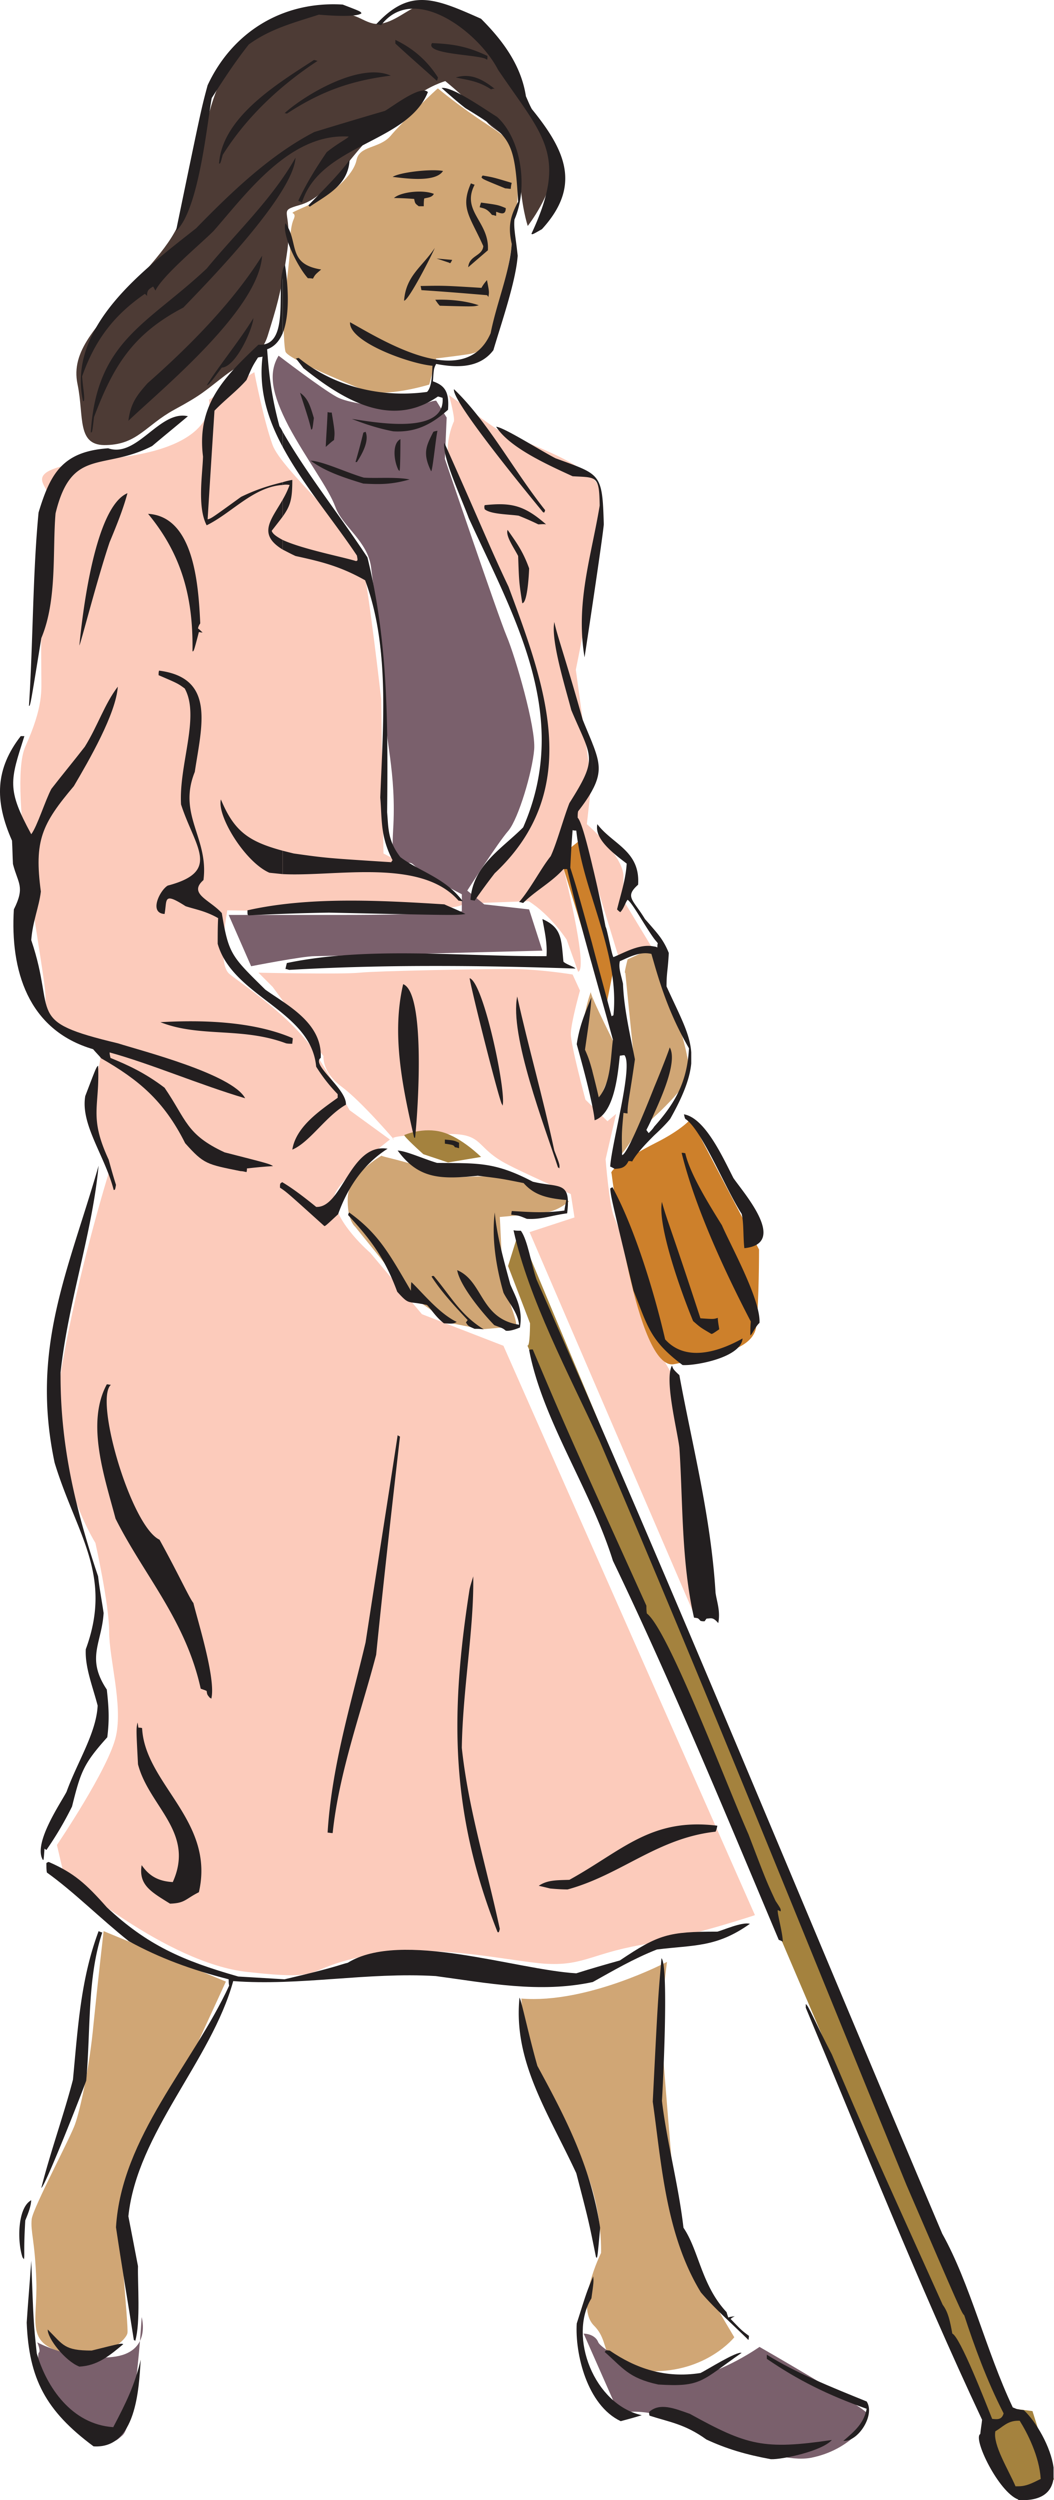
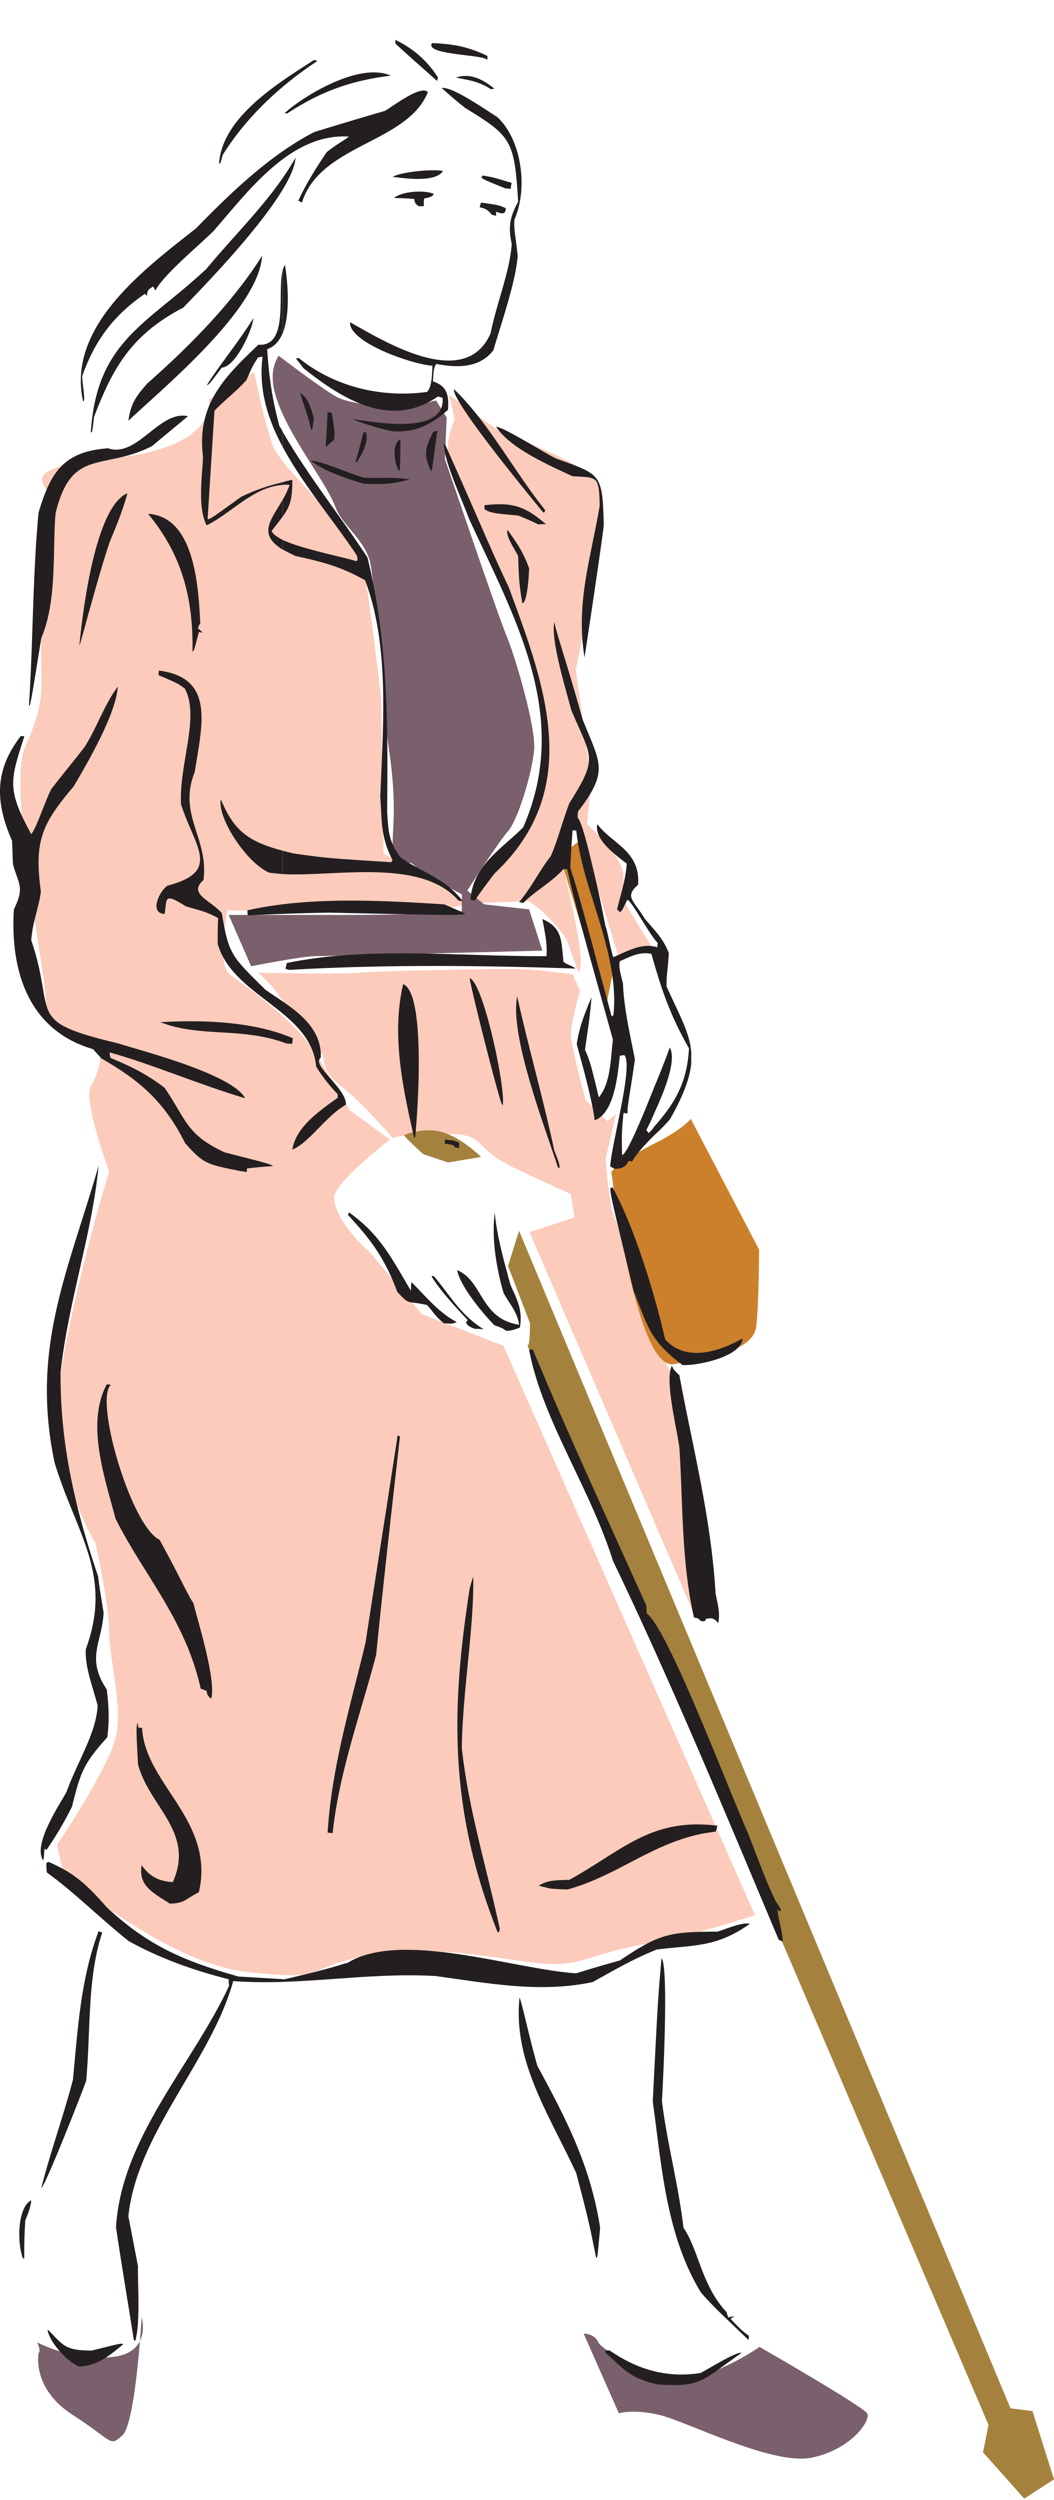
<svg xmlns="http://www.w3.org/2000/svg" width="91.14" height="216.015">
-   <path fill="#d0a675" d="M37.87 7.64s1.785 1.509 4.278 3.13c2.496 1.625 2.734 2.18 2.656 4.359-.082 2.176 0 2.652-.317 3.168-.32.473-.32 2.02-.238 2.652.078.633-1.387 8-1.941 8.555-.555.555-.793.95-1.864 1.11-1.027.156-2.73.355-2.73.355l-.594 2.258s-3.843 1.187-5.664.476c-1.863-.754-6.613-2.734-6.773-3.328-.156-.555-.239-3.605-.078-4.594.16-.949.476-4.039.476-4.039s-.082-1.941.317-2.812c.394-.871-1.032-.16 1.148-1.149 2.176-.949 4-2.652 4.277-3.922.239-1.304 1.942-.988 2.93-2.097.95-1.149 4.117-4.2 4.117-4.121M33 99.844s-2.852 1.621-2.93 3.601c-.079 1.98.632 2.536.632 2.536l4.832 5.98 3.328 2.336 2.813.555s2.414-.196 2.89-.278c.434-.078-1.269-3.683-1.187-4.515.078-.79-.16-4.91-.16-4.91s3.207-.278 4.2-.434c.987-.2 1.78-.914 1.78-.914s-3.007-1.82-5.98-2.098c-3.008-.238-4.516.395-5.86-.433-1.386-.793-4.515-1.348-4.359-1.426M51.1 85.664s-1.07 2.813-.632 5.426c.434 2.613 1.266 5.148 1.344 4.238.082-.91 1.824-4.16 1.824-4.16s-2.813-5.504-2.535-5.504m2.969-1.624s.554 5.585.714 7.128c.196 1.547-1.425 6.774-1.425 7.484 0 .715-.2 1.625.355 1.07.555-.515.988-1.624 2.18-2.613 1.148-.988 3.601-3.328 3.683-4.316.078-.992-.554-3.168-.554-3.168l-2.774-7.644-1.98.91s-.356 1.347-.2 1.148M8.96 166.852s-.476 4.12-.871 8c-.355 3.882-1.187 7.527-1.586 8.636-.355 1.11-3.601 7.168-3.762 8.235-.117 1.11.278 1.824.399 5.347.117 3.528-.992 5.348 2.414 6.22 3.406.831 5.348-1.11 5.465-1.704.12-.633-.871-9.586-.594-11.285.238-1.703 5.465-11.172 5.465-11.172l3.644-7.918-10.574-4.36m36.121 5.825s.395 7.644 3.762 11.8c3.367 4.122 3.129 10.18 3.129 10.18s-2.297 4.633-.594 6.297c1.703 1.703 0 3.801 4.871 3.922 4.832.117 7.246-2.933 7.246-2.933s-4.593-7.641-4.832-8.989c-.238-1.347-1.582-18.574-1.582-18.574l.594-4.871s-6.89 3.64-12.594 3.168" />
-   <path fill="#4d3b35" d="M45.636 19.524s2.215-2.852 2.098-4.989c-.079-2.14-.395-2.851-1.309-4.277-.871-1.426-5.98-8.438-6.89-8.832-.91-.438-2.536-1.23-3.563-.832-.992.394-2.418 1.742-3.762 1.426-1.27-.317-1.785-1.426-5.664-.715-3.844.715-6.297 3.168-7.527 5.824-1.227 2.652-1.344 5.11-2.453 9.027-1.07 3.961-1.903 4.871-5.07 8.477-3.208 3.605-5.387 5.703-4.794 8.555.594 2.851-.117 5.386 2.535 5.265 2.653-.078 3.368-1.699 5.82-3.047 2.419-1.308 2.657-1.625 4.36-2.933 1.742-1.344 3.168-1.543 3.762-3.563.633-2.058 1.148-3.566 1.664-7.246.473-3.644-.95-3.367 1.11-3.96 2.019-.595 3.245-2.657 5.265-4.993 2.02-2.336 3.05-3.047 4.437-4.156 1.426-1.149 2.852-1.547 2.852-1.547s2.852 2.336 3.484 3.367c.594 1.031 2.852 1.309 2.93 4.356.121 3.09.715 4.793.715 4.793" />
  <path fill="#fccbbb" d="M21.991 32.156s.793 4.121 1.582 6.297c.793 2.14 7.051 7.45 7.645 9.586.594 2.18 1.742 12.356 1.742 12.356l.2 13.347s6.456 3.328 6.85 4.317c.395.992-20.355.593-20.355.593-.199 1.188-.793 4.715.196 5.508.953.79 5.465 3.723 7.445 6.852 1.941 3.129 2.934 4.91 2.934 4.91l3.484 2.535s-4.95 3.8-4.832 5.106c.2 2.18 3.129 4.675 3.129 4.675l4.476 5.309 7.047 2.73L65.28 165.47s-5.308 1.781-9.824 2.57c-4.515.793-5.11 1.942-8.832 1.586-3.683-.394-9.742-1.781-15.207-.594-5.504 1.149-2.933 2.137-10.02 1.348-7.05-.754-15.882-8.437-15.882-8.437l-.594-2.536s4.516-6.652 5.11-9.425c.593-2.73-.594-6.653-.594-9.028 0-2.34-1.188-7.644-1.188-7.644s-4.32-6.813-2.933-15.051c1.386-8.238 4.12-17.031 4.12-17.031S7.102 94.93 7.89 93.78c.754-1.187 1.547-4.156-.594-4.316-2.176-.2-3.367-1.188-3.367-3.367 0-2.137-3.324-18.02-1.742-21.582 1.586-3.524 1.386-4.871 1.386-6.258 0-1.387-.199-13.547.555-14.93.793-1.347-3.918-2.734 5.504-3.726 9.426-.95 8.437-5.067 8.437-5.067l3.922-2.379m17.227 4.322s-.988 2.175-.195 3.918c.789 1.78 5.898 12.953 5.898 12.953s2.297 6.691 2.297 10.812c0 4.117-1.504 7.64-1.504 7.64l-5.309 6.259 5.309-.196c1.902 1.188 3.285 3.325 3.285 3.325l.992 2.773c.95-.2-1.386-9.426-1.386-9.426l1.187-3.922 3.723 12.16 2.93-.792-2.731-4.516s.2 0 .2-1.742c0-1.781-3.169-4.516-3.169-4.516l.395-3.523-1.348-9.82s2.735-13.153 2.14-15.489c-.592-2.375-7.803-4.515-8.99-5.305-1.149-.793-4.118-2.933-4.118-2.933s.594 2.14.395 2.34" />
  <path fill="#fccbbb" d="M22.347 84.04s7.207.16 8.754 0c1.543-.157 10.336-.317 12.988-.317 2.613 0 5.426.476 5.426.476l.637 1.387s-.793 2.809-.793 3.762c0 .949 1.265 5.664 1.265 5.664l1.903 1.86.75-.634-.91 3.922s.316 4.078.753 5.028c.477.953 3.922 11.722 3.922 11.722l1.742 2.973 1.426 20.039-14.418-33.465 3.883-1.27-.316-2.019s-4.317-1.941-5.426-2.535c-2.89-1.465-2.02-2.691-5.192-2.652-5.937.078-4.672.476-4.672.476s-2.812-3.289-4.515-4.555c-1.742-1.27-1.582-2.652-1.582-2.652l-4.399-5.984-1.226-1.227" />
  <path fill="#7a606c" d="M24.089 30.73s3.723 2.852 5.031 3.567c1.348.75 6.375 1.187 7.246.75.91-.434 1.348-.434 1.348-.434l.91 1.465-.156 3.567s4.594 13.543 5.344 15.324c.754 1.785 2.535 7.883 2.379 9.785-.16 1.941-1.348 5.941-2.22 7.008-.91 1.031-3.566 5.187-3.566 5.187l1.465 1.188 3.883.437 1.149 3.563s-18.653.476-19.684.476c-1.07 0-5.504.871-5.504.871l-1.941-4.433h9.82c7.844 0 10.34-.32 10.34-.32v-1.465s-3.25-1.664-4.16-2.535c-.871-.91-2.059 2.062-1.782-2.97.317-5.066-.754-8.038-.754-11.007 0-2.973-.87-9.508-1.148-11.723-.277-2.261-2.496-3.566-3.09-5.23-.594-1.625-2.531-4.156-4.039-6.969-1.465-2.812-1.781-4.594-.871-6.101M3.335 203.29s-.633 3.05 2.934 5.347c3.562 2.297 3.168 2.812 4.316 1.781 1.149-1.031 1.664-10.219 1.664-10.219s.91 3.09-2.535 3.446c-3.445.398-6.496-1.266-6.496-1.266s.355.793.117.91m47.133-1.664 3.047 6.89s1.148-.394 3.445.122c2.297.515 9.703 4.355 13.149 3.722 3.445-.675 5.23-3.207 4.87-3.843-.394-.633-9.304-5.742-9.304-5.742s-3.09 2.18-6.02 2.695c-2.93.473-7.644-2.457-7.921-3.09-.239-.633-.989-.754-1.266-.754" />
  <path fill="#a4823e" d="m45.597 116.238 39.879 93.27-.473 2.375 3.563 4 2.574-1.664-1.86-5.899-1.902-.238-42.496-101.746-.95 3.05 1.9 4.95s0 2.14-.235 1.902M34.98 98.059s1.625-.711 3.289-.235c1.664.473 3.328 2.137 3.328 2.137l-2.856.477-2.136-.715s-1.864-1.664-1.625-1.664" />
  <path fill="#cd802b" d="M52.882 101.387s2.14 17.187 5.426 16.476c3.328-.675 6.851-1.148 7.09-3.289.238-2.136.238-6.613.238-6.613l-5.902-11.289s-.711.914-3.09 2.102c-2.336 1.187-4 2.375-3.762 2.613M48.405 73.98l4 12.989.715-3.563-2.613-11.09-2.102 1.665" />
-   <path fill="#231f20" d="M8.089 211.367c-4.16-3.086-5.586-5.86-5.781-10.691.117-1.824.277-3.567.394-5.348.2 5.387.2 5.387.477 8 .832 2.89 3.008 6.14 6.613 6.38 1.11-2.102 1.863-3.645 2.375-5.825-.156 2.535-.394 7.723-4.078 7.484m79.961 4.637v-1.187c.676 0 1.148-.239 1.941-.637-.117-1.942-1.148-3.961-1.82-5.028h-.121v-.992c.078.04.238.04.477.078 1.07.993 2.335 3.172 2.574 4.954v.949c-.16 1.187-1.032 1.98-3.051 1.863m0-.043c-1.703-.633-3.961-5.305-3.285-5.66.039-.438.117-.832.156-1.23-5.543-11.801-10.336-23.88-15.246-35.602v-.32c.277.199.633 1.23 2.258 4.359 3.09 7.246 3.09 7.246 9.582 21.625.476.633.637 1.422.832 2.492.676.277 2.89 5.98 3.445 7.367.399.04.832.117.992-.476-1.465-2.852-2.535-5.82-3.406-8.473-.238-.238-.238-.238-4.992-11.25-8.832-21.543-17.465-43.129-26.531-64.277-2.696-5.86-6.141-12.278-7.45-18.219.2.04.399.04.637.04.594.831.871 2.812 1.344 4.198 12 27.09 23.367 54.852 35.09 82.457 2.418 4.317 3.804 10.18 6.101 15.012.235.078.317.156.473.156v.992c-.95 0-1.344.555-1.98.91-.235 1.15 1.109 3.286 1.742 4.755h.238v1.144m-21.387-3.484c-2.176-.395-3.879-.91-5.582-1.703-1.863-1.344-3.21-1.504-4.914-2.059-.039-.117-.039-.238-.039-.316.914-.832 2.18-.317 3.527.16 4.95 2.73 6.375 3.125 12.278 2.258-.832.949-4.278 1.699-5.27 1.66m6.258-1.582c1.031-.871 1.785-1.547 2.02-2.774-3.364-1.187-5.98-2.496-8.633-4.316v-.356c2.535 1.582 5.504 2.77 8.633 4.04.753 1.148-.711 3.484-2.02 3.406m-19.246-1.703c-2.93-1.387-3.961-5.864-3.805-8.438.875-2.773.875-2.773 1.426-4.078.043.476.043.476-.156 1.902-2.02 3.324.238 9.188 4.355 10.098-.633.2-1.226.355-1.82.516" />
  <path fill="#231f20" d="M6.862 204.477c-1.23-.477-2.773-2.453-2.734-3.207 1.348 1.347 1.426 1.82 3.8 1.82 2.536-.633 2.536-.633 2.735-.555-1.226 1.032-2.258 1.864-3.8 1.942m50.058 1.547c-2.574-.555-3.05-1.426-4.633-2.813.117-.16.117-.16.438-.121 2.254 1.547 4.789 2.418 7.84 1.941.515-.238 3.128-1.898 3.562-1.742-3.484 2.418-3.445 2.973-7.207 2.735m-45.348-3.844c-.515-3.285-1.07-6.535-1.543-9.742.473-7.801 6.653-14.098 9.782-20.871-.04-.2-.04-.356-.04-.555-3.245-.832-5.94-1.82-8.632-3.29-2.535-2.019-4.715-4.234-7.09-5.937-.04-.238-.04-.515-.04-.793.04-.082.118-.082.2-.12 2.176.952 3.207 1.862 5.027 3.921 3.485 3.246 6.497 4.594 11.368 5.98 1.308.079 2.652.16 4 .239 4.437-1.031 4.793-1.27 5.464-1.426 4.633-2.852 14.497.594 19.762.91 1.23-.394 2.496-.754 3.766-1.11 3.363-2.257 4.195-2.491 8.433-2.491.395-.082 2.141-.871 2.813-.676-2.89 2.058-4.832 1.82-8.04 2.219-2.019.793-3.76 1.82-5.546 2.812-4.594.988-9.148.078-13.582-.516-5.941-.355-11.723.872-17.508.434-1.898 6.895-8.316 13.11-9.066 20.32.277 1.426.554 2.852.832 4.317-.043 1.387.234 4.87-.239 6.453-.039-.04-.082-.078-.12-.078" />
  <path fill="#231f20" d="M64.644 202.102c-1.543-1.504-2.93-2.735-4.04-4.04-3.05-4.992-3.406-11.167-4.16-16.476.438-8.715.438-8.715.754-12.394.672.632.079 11.878.04 12.316.398 3.445 1.425 7.207 1.863 10.969 1.343 1.98 1.543 4.953 3.722 7.289.04.117.079.277.157.472.16-.078.359-.078.554-.117-.117.078-.238.117-.355.238.95.989.95.989 1.586 1.465-.04.395-.04.395-.121.278M1.952 195.05c-.476-1.386-.437-4.316.75-4.948-.039.554-.238 1.07-.515 1.742-.157 2.574-.04 3.008-.118 3.367a.566.566 0 0 0-.117-.16m49.582-.039c-.632-3.13-.632-3.13-1.703-7.246-2.453-5.27-5.465-9.664-4.91-15.168.16.195.832 3.402 1.547 5.898 2.414 4.438 4.594 8.594 5.426 13.98-.239 2.696-.239 2.696-.36 2.536m-47.961-5.981c.793-3.129 1.98-6.414 2.735-9.347.433-4.555.672-8.711 2.219-12.832a1.9 1.9 0 0 0 .316.12c-1.309 3.923-.992 8.395-1.387 12.794-.355 1.027-3.605 9.265-3.883 9.265m39.45-22.097c-4.121-10.418-4.082-18.973-2.418-29.625.078-.356.199-.715.316-1.11.078 4.516-.91 9.743-.988 14.813.554 5.226 2.136 10.297 3.285 15.644-.078.317-.078.317-.195.278m-28.321-2.457c-1.66-1.028-2.73-1.625-2.453-3.328.555.793 1.266 1.386 2.692 1.464 1.941-4.316-2.059-6.53-3.008-10.175-.16-3.051-.16-3.051-.043-3.606.043.121.043.277.082.438.078 0 .195 0 .316.039.239 4.832 6.336 8 4.91 14.18-1.187.593-1.187.949-2.496.988m52.637 3.129c-4.637-11.008-9.309-22.297-14.34-32.754-1.976-6.297-6.097-12.157-7.246-18.22.078-.038.2-.038.316-.038 2.852 6.734 2.852 6.734 9.825 22.14 0 .196 0 .434.039.672 1.86 1.426 6.812 14.614 8.793 19.09 1.543 4.04 1.543 4.04 2.336 5.742.472.715.472.715.433.91a13.58 13.58 0 0 0-.238-.117c-.078.239.398 1.82.437 2.735a2.333 2.333 0 0 0-.355-.16m-63.645-6.93c-.832-1.426 1.543-4.871 2.06-5.863.91-2.536 2.573-5.07 2.69-7.446-.433-1.664-1.109-3.328-1.027-4.87 2.375-6.458-.832-9.981-2.695-16.118-2.098-9.941 1.187-16.555 3.805-25.664-.555 5.86-2.618 11.723-3.29 17.86-.039 6.062 1.188 11.527 3.247 17.624.12 1.07.32 2.098.476 3.168-.156 2.614-1.543 3.883.277 6.614.16 1.464.239 2.535.04 4.12-2.06 2.298-2.297 2.97-3.047 5.981a29.04 29.04 0 0 1-2.22 3.762c-.038-.04-.12-.078-.16-.121-.077 1.031-.077 1.031-.156.953m43.879 2.492c-.316-.078-.632-.156-.988-.234.754-.516 1.582-.477 2.652-.516 4.594-2.535 7.051-5.387 12.793-4.676-.039.2-.078.36-.156.516-5.031.555-8.16 3.723-12.793 4.992-.515 0-1.031-.039-1.508-.082m-19.246-4.828c.356-5.742 2.02-11.09 3.285-16.438.915-5.98 1.864-11.921 2.774-17.902.039.04.121.082.2.121-.716 6.297-1.427 12.555-2.06 18.852-1.269 4.87-3.21 10.136-3.761 15.406-.2 0-.32-.04-.438-.04" />
  <path fill="#231f20" d="M18.148 146.695c-.235-.277-.235-.277-.278-.593-.156-.082-.316-.121-.515-.2-1.305-5.94-4.95-9.863-7.364-14.69-.953-3.606-2.574-8.24-.754-11.606.118 0 .2.039.356.039-1.465 1.265 1.746 12.238 4.2 13.386 1.624 2.93 2.612 5.11 2.929 5.465.36 1.504 1.98 6.614 1.547 8.278-.04-.04-.082-.079-.121-.079m42.418-6.655c-.2-.235-.2-.235-.555-.274-1.11-4.875-.95-10.024-1.266-14.696-.199-1.586-1.308-5.902-.636-7.09.082.278.12.356.636.833 1.11 6.058 2.73 12.199 3.13 18.812.116.793.433 1.586.234 2.613-.473-.554-.633-.394-.989-.394-.078.039-.12.156-.199.238-.156 0-.238 0-.355-.043m-1.543-22.097c-2.856-2.141-3.012-3.368-4.239-6.415-1.941-8.043-1.941-8.043-2.02-8.832a.85.85 0 0 1 .196-.12c1.902 3.484 3.606 9.03 4.555 13.148 1.703 1.902 4.437 1.187 6.695-.078-.121 1.664-4.121 2.375-5.187 2.297m-17.981-3.129c-.555-.239-.555-.239-.754-.555.04-.04.078-.117.156-.2-1.304-1.386-2.335-2.53-3.128-3.761.043-.04.12-.078.199-.04 1.387 1.626 2.297 3.368 4.316 4.595-.277-.04-.554-.04-.789-.04m2.692.161c-.239-.2-.239-.2-.993-.477-1.265-1.308-3.007-3.523-3.207-4.754 2.258.953 1.98 4.2 5.348 4.715-.117-1.11-.988-2.02-1.348-2.773-.672-2.336-1.027-4.832-.75-6.93.157 1.902.75 4.04 1.344 6.219.438 1.066 1.11 2.058.832 3.722-.555.235-.95.317-1.226.278m-5.348-.637c-.711-.55-1.07-1.187-1.465-1.582-1.742-.398-1.465.078-2.574-1.148-1.11-3.012-2.414-4.637-4.238-6.614 0-.12.039-.16.078-.238 2.578 1.86 3.488 3.602 5.347 6.773 0-.277 0-.554.04-.753.992.949 2.378 2.691 3.921 3.445-.316.16-.316.16-1.11.117" />
-   <path fill="#231f20" d="M61.437 115.207c-.871-.512-.871-.512-1.504-1.066-1.07-2.578-3.09-8.278-2.696-10.297.438 1.621.715 2.058 3.329 10.058 1.148.079 1.148.079 1.503-.039 0 .317.083.672.122.989-.637.437-.637.437-.754.355m3.445.16c0-.394 0-.793.039-1.187-2.336-4.477-4.871-10.02-5.98-14.574a.98.98 0 0 1 .316.039c.398 1.742 1.98 4.316 3.168 6.218.754 1.743 3.367 6.454 3.25 8.434-.356.316-.676 1.07-.793 1.07m-36.872-9.465c-3.206-2.89-3.206-2.89-3.8-3.289 0-.355 0-.355.195-.472.872.515 1.864 1.265 2.934 2.136 2.254.118 2.93-5.543 6.176-5.027-2.059 1.305-3.446 3.324-4.278 5.66-1.148 1.07-1.148 1.07-1.226.992m36.355 1.942c-.117-.953-.039-2.219-.238-2.973-1.426-2.215-3.445-7.285-4.871-8.199-.078-.156-.078-.277-.117-.395 1.82.317 3.328 3.645 4.277 5.504.832 1.23 4.793 5.664.95 6.063m-18.813-2.535c-.672-.278-.672-.278-1.344-.356 0-.12.04-.238.04-.32 1.464.082 2.773.2 4.554-.04.039-.316.117-.632.156-.91-1.703-.156-2.77-.433-3.683-1.464-1.981-.395-1.981-.395-3.961-.633-3.168.316-5.106.316-6.93-2.18.754.04 2.219.715 3.406 1.07 3.485.04 4.95-.12 8.277 1.622 2.297.558 3.329-.117 2.973 2.734-1.469.2-2.258.555-3.488.477m-35.723-2.496c-.75-2.93-2.89-5.664-2.457-8.118.953-2.496.953-2.496 1.11-2.617.16 3.567-.829 4.36.914 8.121.195.711.394 1.426.632 2.176-.078.438-.078.438-.199.438" />
  <path fill="#231f20" d="M20.804 101.188c-2.934-.594-3.168-.594-4.793-2.414-1.863-3.723-4.078-5.504-7.25-7.329-.234-.277-.512-.554-.711-.793-5.664-1.66-7.168-6.851-6.852-12.078.989-1.98.356-2.218-.078-3.922-.039-.671-.039-1.343-.082-2.02-1.543-3.483-1.426-6.218.754-9.03h.317c-1.227 3.843-1.543 4.558.593 8.476.516-.672 1.227-2.969 1.742-3.918.954-1.23 1.942-2.418 2.891-3.644 1.11-1.785 1.703-3.684 2.852-5.188-.157 2.336-2.493 6.375-3.801 8.594-2.774 3.285-3.445 4.71-2.852 9.11-.16 1.343-.71 2.57-.832 4.195 2.219 6.535-.672 6.972 7.485 8.914 1.98.633 9.902 2.652 11.011 4.75-4-1.188-8.117-2.969-11.722-3.961 0 .16.039.277.078.476 1.547.633 3.012 1.309 4.676 2.575 1.898 2.773 1.859 4.039 5.187 5.582 3.88.992 3.88.992 4.195 1.191-.789.04-1.503.117-2.257.2 0 .077 0 .195-.04.316-.195-.043-.355-.082-.511-.082m27.446-.317c-1.15-3.523-4.2-11.445-3.528-14.773.953 4.32 2.219 8.676 3.21 13.308.473 1.227.473 1.227.434 1.547-.039-.043-.078-.082-.117-.082" />
  <path fill="#231f20" d="M25.277 99.328c.316-1.98 2.378-3.367 3.921-4.476v-.317a14.026 14.026 0 0 1-1.859-2.375c-.437-4.87-7.21-6.023-8.516-10.617 0-.75 0-1.504.04-2.215-1.11-.633-1.981-.754-2.813-1.031-1.98-1.266-1.586-.555-1.82.672-1.387-.078-.399-2.059.273-2.453 4.676-1.227 2.34-3.328 1.152-7.012-.199-3.445 1.66-7.602.317-10.02-.594-.433-.594-.433-2.258-1.148 0-.156 0-.277.04-.394 4.91.632 3.683 4.789 3.089 8.753-1.504 3.72 1.226 5.7.75 9.344-1.344 1.188.555 1.703 1.586 2.852.594 3.566.832 3.722 3.762 6.613 1.824 1.309 4.953 2.852 4.793 5.902-.872.594 2.257 2.653 2.18 4.04-1.747.992-3.13 3.25-4.637 3.882m31.289-17.547c.117 0 .199.043.277.082 0-.12 0-.277.039-.359-.078-.117-.2-.238-.316-.395v-.792c.433.515.87 1.03 1.265 2.019-.078 1.547-.195 1.664-.195 2.89 1.148 2.536 2.02 4.04 2.137 5.704v.953c-.118 1.226-.633 2.691-1.82 4.789-.317.398-.833.914-1.387 1.426v-.75c1.859-2.098 2.851-3.883 3.011-6.774-1.508-2.613-2.3-4.87-3.011-7.328zm0 14.418c.87-1.902 1.98-4.593 1.347-5.703-.082.278-.636 1.742-1.347 3.446v2.257m-3.406 4.793c-.16-.082-.278-.16-.395-.199.117-2.02 2.02-8.715 1.226-9.625-.12 0-.277.04-.394.04-.16 1.464-.438 4.991-2.18 5.585-.039-.437-.121-.832-.2-1.23v-3.047c.122.515.317 1.226.556 2.297 1.07-1.227 1.03-3.563 1.226-4.989-.594-2.14-1.187-4.238-1.781-6.379v-1.859c.398 1.543.95 3.523 1.664 6.215 0 0 .078-.04.16-.078.356-3.367-.793-6.774-1.824-10.098v-2.851a108.59 108.59 0 0 1 1.148 5.304c.121.121.516 2.38.676 2.617.988-.398 2.297-1.191 3.524-.914v1.465c-.079-.277-.16-.55-.239-.828-1.031-.238-1.98.313-2.73.633-.121.594.078 1.07.273 1.941.082 2.137.598 4.317 1.032 6.535-.434 3.086-.672 4-.633 4.672-.16 0-.239-.039-.356-.039-.16 1.782-.16 1.782-.12 3.64.398-.038 1.741-3.245 2.773-5.858v2.257a18.504 18.504 0 0 1-.672 1.426c.039.078.117.156.195.277.2-.199.355-.355.477-.554v.75c-.754.754-1.543 1.586-1.903 2.258-.117-.04-.238-.04-.316-.04-.317.676-.793.637-1.188.676zM51.217 64.2c.637 1.621.832 2.532 0 4.078zm5.348 16.91v-.792c-.239-.278-.477-.555-.793-.91-1.028-1.704-1.782-1.903-.594-2.97.2-2.933-2.219-3.488-3.524-5.23-.277 1.27 1.344 2.496 2.536 3.406-.082 1.387-.516 2.653-.832 3.961.078.078.156.157.277.239.316-.317.433-.832.633-1.07.394.238 1.465 2.218 2.297 3.366" />
  <path fill="#231f20" d="M51.218 95.563c-.395-1.899-.871-3.602-1.348-5.344.239-1.586.715-2.692 1.27-4.04-.078 1.384-.317 2.813-.555 4.516.277.633.356.832.633 1.82zm0-12.118c-.793-2.812-1.543-5.582-2.176-8.355h-.32c-1.028 1.148-2.414 1.86-3.485 2.93-.156-.04-.238-.078-.355-.078.95-1.07 1.902-2.93 2.734-3.961.512-1.07 1.106-3.286 1.621-4.594 2.536-4 1.903-3.883.16-8.04-.515-1.98-1.78-6.019-1.464-7.605.195 1.028.988 3.207 2.453 8.438.316.789.594 1.422.832 2.02v4.077c-.277.516-.672 1.11-1.227 1.82-.039.16-.039.36-.039.555.317.317.793 2.141 1.266 4.122v2.851c-.633-1.98-1.188-3.96-1.387-5.863-.117 0-.234 0-.316-.04a94.65 94.65 0 0 0-.2 3.247c.516 1.625.637 2.023 1.903 6.617v1.86M39.339 99.129c-.121-.2-.121-.2-.871-.316v-.356c.789.078.789.078 1.226.277v.473c-.16-.039-.238-.078-.355-.078m-3.527-.832c-1.07-4.594-1.942-9.031-.95-13.266 1.98.793 1.266 11.09 1.032 13.266h-.082m7.566-2.93c-.355-.87-2.496-9.308-2.773-10.851 1.226.355 3.207 9.941 2.851 11.011-.039-.082-.039-.12-.078-.16M24.722 90.14c-3.84-1.425-7.445-.476-10.852-1.823 3.446-.196 7.961-.118 11.446 1.386 0 .16-.04.317-.04.477-.195 0-.394 0-.554-.04" />
  <path fill="#231f20" d="M25 83.8c-.118-.038-.235-.077-.317-.077.039-.196.082-.356.12-.516 7.048-1.465 14.97-.555 22.454-.594.082-1.187-.195-2.257-.355-3.207 1.703.754 1.625 1.743 1.82 3.684.238.238.953.437 1.031.594-8.355-.278-16.594-.356-24.754.117m-3.484-4.711c-.117-.04-.117-.04-.117-.438 5.265-1.187 11.367-.87 17.027-.515.598.281 1.23.515 1.824.832-.793.121-.793.121-11.805-.117-2.335.039-4.632.117-6.93.238m18.141-1.27c-3.25-3.722-10.613-2.058-15.21-2.296v-2.02c.32.082.636.16.953.238 2.812.395 2.812.395 8.433.754.04-.078.082-.16.121-.16-1.07-2.059-.91-3.484-1.07-5.426.238-6.297.832-13.031-1.309-18.773-2.175-1.227-3.84-1.621-6.02-2.098-.433-.199-.788-.394-1.109-.555v-.832c1.704.793 5.192 1.465 6.34 1.825.157-.043.157-.043.078-.477-2.058-3.09-4.675-6.137-6.418-9.387v-1.308c2.063 3.605 4.872 7.129 7.329 10.855 1.78 7.246 1.78 14.254 1.703 22.02.117 1.344.039 2.453 1.148 3.879 1.625 1.23 3.883 1.781 5.387 3.804-.16 0-.238-.043-.356-.043zm-15.21-34.652v1.465c.675-.95.832-1.504.832-3.168a5.725 5.725 0 0 0-.833.2v.237c.2-.039.399-.039.598 0a7.64 7.64 0 0 1-.598 1.266zm0-19.8c.039-.2.12-.36.199-.477.199 1.265.515 4.117-.2 5.902v-5.426" />
  <path fill="#231f20" d="M24.444 75.524c-.394-.04-.789-.079-1.148-.118-2.098-.91-4.555-4.91-4.195-6.336 1.148 2.77 2.414 3.641 5.343 4.434zm0-28.04c-2.214-1.347-.988-2.574 0-4.316v1.465c-.234.316-.55.715-.949 1.23.078.274.438.512.95.79zm0-5.582v-.238c-1.304.317-2.375.672-3.601 1.266-2.574 1.863-2.574 1.863-2.89 1.941.195-3.129.394-6.297.593-9.387.871-.91 1.98-1.742 2.77-2.652.515-1.187.515-1.187.992-1.941.117-.04.277-.04.394-.078-.355 2.812.438 5.386 1.742 7.8v-1.308c-.078-.156-.156-.317-.277-.473-.672-2.496-.91-4.398-1.066-6.656.672-.238 1.066-.75 1.343-1.383v-5.426c-.511 1.82.598 6.614-2.097 6.414-2.969 2.813-5.348 5.188-4.793 9.664-.04 1.543-.512 4.356.316 5.942 2.18-1.07 4.043-3.328 6.574-3.485m16.239 35.84c.199-2.968 2.695-4.394 4.554-6.258 4.239-9.664-.832-18.257-4.71-26.73-.555-1.547-2.34-5.348-2.102-6.496 3.21 7.168 3.96 9.11 5.547 12.434 3.129 8.437 6.574 17.468-1.188 24.753a52.173 52.173 0 0 0-1.742 2.375c-.121-.039-.277-.039-.36-.078M2.503 60.992c.36-5.508.32-11.406.832-16.715 1.031-3.406 2.102-5.27 6.02-5.546 2.496.87 4.437-3.325 6.894-2.77-1.031.871-2.062 1.703-3.09 2.574-4.238 2.176-6.972.078-8.355 5.82-.277 3.208.156 7.485-1.23 10.774-.95 5.863-.95 5.863-1.07 5.863" />
  <path fill="#231f20" d="M6.862 55.762C7.14 52.949 8.21 43.8 11.02 42.613c-.356 1.348-.95 2.813-1.543 4.239-1.07 3.168-2.535 8.91-2.614 8.91m9.781.515c.078-4.753-.989-8.437-3.84-11.882 3.957.238 4.355 6.062 4.512 9.468a1.091 1.091 0 0 0-.196.434c.117.078.235.2.395.355-.117 0-.238-.039-.317-.039-.437 1.664-.437 1.664-.554 1.664m33.902.516c-.793-4.715.594-8.754 1.309-13.11-.043-2.613-.239-2.417-2.34-2.534-2.336-1.07-5.465-2.497-6.613-4.278.671.04 3.96 2.137 5.148 2.73 3.883 1.43 4.039 1.231 4.16 5.704-.082 1.11-1.664 11.527-1.664 11.488m-5.386-4.676c-.278-1.82-.278-1.82-.356-4.078-.36-.71-1.11-1.742-.91-2.258.71 1.032 1.304 1.782 1.86 3.328 0 .157-.118 3.008-.595 3.008" />
  <path fill="#231f20" d="M46.546 45.305a24.098 24.098 0 0 0-1.703-.75c-.871-.121-2.418-.121-2.93-.555-.043-.16-.043-.238 0-.355 2.297-.239 3.403 0 5.305 1.66-.238-.04-.473 0-.672 0m.394-1.067c-.71-.87-7.96-9.625-7.683-10.613 2.973 2.852 5.11 6.969 7.883 10.453-.078.239-.078.239-.2.16m-15.523-2.457c-1.824-.554-3.328-1.07-4.555-1.98 1.032.039 3.207 1.07 4.594 1.465 1.07.082 2.813-.078 3.961.16-1.547.437-2.535.437-4 .355m3.051-1.148c-.438-.832-.555-2.336.156-2.691 0 .117 0 2.574-.078 2.769a.084.084 0 0 0-.078-.078m2.809.078c-.75-1.543-.434-2.176.199-3.406.117-.04.238-.078.355-.078-.117.355-.433 3.566-.554 3.484m-6.536-.789c.239-.832.477-1.703.676-2.535.04-.04.117-.04.195-.082.32.754-.234 1.824-.75 2.617h-.12M7.85 37.348c.516-7.922 4.872-9.309 10.02-14.14 2.614-3.169 5.664-6.02 7.684-9.583-.195 3.168-7.406 10.574-9.703 12.95-4.395 2.296-6.059 5.07-7.723 9.464-.156 1.348-.156 1.348-.277 1.309m20.316 1.265c.043-.988.121-1.98.16-3.011.117.043.2.043.356.043.277 1.703.277 1.703.199 2.375-.238.156-.477.394-.715.593M11.1 36.356c.196-1.504.712-2.18 1.66-3.247 3.606-3.171 7.368-6.972 9.903-11.011-.277 4.633-8.594 11.445-11.562 14.258m15.801.754c-.118-.715-.95-3.09-.95-3.172.672.476.871 1.109 1.188 2.18-.121.991-.121.991-.238.991" />
  <path fill="#231f20" d="M33.991 37.266c-1.425-.278-2.535-.672-3.566-1.067 1.348.157 8.121 1.582 7.844-1.824-.121-.039-.239-.078-.399-.117-4.117 2.851-8.316.195-11.64-2.457-.2-.277-.438-.555-.637-.832.082 0 .16-.04.238-.04 2.973 2.415 7.012 3.485 11.09 2.934.477-.437.438-1.902.477-2.261-1.942-.157-7.25-2.059-7.13-3.762 2.852 1.586 9.942 6.023 12.157.953.516-2.617 1.664-5.309 1.824-7.723-.355-1.586-.082-2.457.555-3.644-.317-5.309-.594-5.664-4.555-8.082-.715-.55-1.387-1.149-2.062-1.742.914-.157 3.765 1.863 4.793 2.496 2.062 1.863 2.734 6.058 1.507 8.87-.082.794.118 1.548.278 3.13-.16 2.219-1.387 5.742-2.102 8.16-1.226 1.621-3.285 1.504-4.949 1.187-.2.395-.2.395-.277 1.504 1.03.356 1.425.914 1.304 2.457-1.464 1.305-2.847 1.98-4.75 1.86M7.179 34.652c-1.426-6.496 5.426-11.484 9.781-14.93 2.973-3.05 6.379-6.335 10.219-8.316a450.53 450.53 0 0 1 6.098-1.824c.593-.316 3.128-2.297 3.722-1.621-1.781 4.434-9.305 4.473-10.89 9.543-.118-.078-.239-.117-.317-.16.715-1.543 1.625-2.969 2.457-4.195.988-.793 1.82-1.188 1.899-1.348-5.067-.317-8.793 4.871-11.684 8.16-1.148 1.148-4.395 3.84-5.027 5.148-.082-.16-.121-.238-.2-.355-.277.195-.554.273-.515.828-.04-.078-.117-.117-.195-.195-2.696 1.86-4.317 4-5.426 7.129.078 1.11.234 1.703.156 2.136h-.078m10.691-1.347c.914-1.504 2.852-3.88 4.043-5.82-.082.988-1.508 4.199-2.734 4.277-1.07 1.426-1.07 1.426-1.309 1.543" />
-   <path fill="#231f20" d="M38.03 26.414c-.16-.156-.277-.355-.394-.512.988-.043 2.492.036 3.762.473-.438.121-.438.121-3.368.04m-3.09-.435c.16-2.18 1.587-2.933 2.653-4.554-.156.433-2.254 4.555-2.652 4.555m7.168-.477c-1.899-.16-3.801-.316-5.665-.434-.039-.16-.039-.238-.078-.359 2.02-.039 2.02-.039 5.27.16.117-.238.277-.437.473-.672.199 1.028.199 1.028.12 1.465a.583.583 0 0 0-.12-.16M26.624 24.04c-.988-1.11-2.258-3.84-1.941-4.755 1.187 1.664.12 3.528 3.09 4-.516.438-.516.438-.715.793-.156-.039-.317-.039-.434-.039m13.863-.949c.079-1.031 1.227-.953 1.305-1.824-1.148-2.574-2.02-3.285-1.07-5.426.082.039.199.082.32.121-1.191 2.297 1.305 3.207 1.145 5.664-.551.473-1.106.95-1.7 1.465m-1.664-.398c-.355-.118-.714-.239-1.07-.356.434.04.871.078 1.348.117-.16.317-.16.317-.278.239m-23.605-2.731c2.18-10.535 2.18-10.535 2.734-12.594C20.09 2.77 24.444.078 29.636.395c1.543.593 1.543.593 1.621.754-.473.394-3.246.156-3.684.117-2.214.71-4.195 1.226-6.058 2.574-1.188 1.504-2.176 3.012-3.207 4.633-.395 2.101-1.11 9.703-3.09 11.488m30.734.239c3.207-6.856.989-8.438-2.89-14.18-1.703-3.29-7.29-7.528-10.102-3.844a2.047 2.047 0 0 0-.433-.078c2.93-3.168 5.066-2.258 9.07-.477 1.66 1.664 3.445 3.844 3.879 6.696.16.355.316.753.515 1.109 2.891 3.562 4.317 6.613.871 10.375-.832.476-.832.476-.91.398m-19.289-2.457c1.188-1.226 2.574-2.574 3.567-3.922-.121 2.18-1.942 3.012-3.446 4.04a3.38 3.38 0 0 1-.12-.118" />
  <path fill="#231f20" d="M42.546 18.574c-.477-.593-.715-.554-1.07-.672.039-.16.078-.28.12-.398 1.466.2 1.466.2 2.138.477 0 .71-.555.394-.832.316v.355c-.16-.039-.239-.078-.356-.078m-6.336-.754c-.316-.238-.316-.238-.398-.632a26.568 26.568 0 0 0-1.743-.079c.555-.515 2.458-.753 3.446-.359-.156.32-.555.32-.832.399-.04.195-.04.433-.04.671h-.433m7.484-1.543c-1.94-.793-1.94-.793-2.058-.953.039-.078.078-.156.117-.156.91.156.91.156 2.496.633a2.36 2.36 0 0 0-.082.516c-.156 0-.316-.04-.473-.04m-9.742-.992c.594-.394 3.285-.71 4.356-.515-.672 1.07-3.524.597-4.356.515M18.94 14.137c.278-4.078 5.227-7.008 8.2-8.95.078 0 .199.04.316.079-3.207 2.101-6.14 4.832-8.199 8.12-.2.75-.2.75-.316.75m5.664-4.355c1.703-1.543 6.496-4.437 9.187-3.246-3.445.434-6.02 1.344-8.988 3.285-.082-.039-.16-.039-.2-.039m17.864-2.058c-1.152-.754-2.024-.793-3.05-1.031 1.187-.356 2.179.039 3.366.992-.12-.043-.238 0-.316.039m-4.754-.793c-1.187-1.07-2.375-2.098-3.527-3.168v-.317c1.308.633 2.617 1.582 3.683 3.247-.078.316-.078.316-.156.238m4.316-1.824c-.632-.395-5.347-.395-4.671-1.383 1.703.078 2.968.238 4.789 1.11 0 .355 0 .355-.118.273" />
</svg>